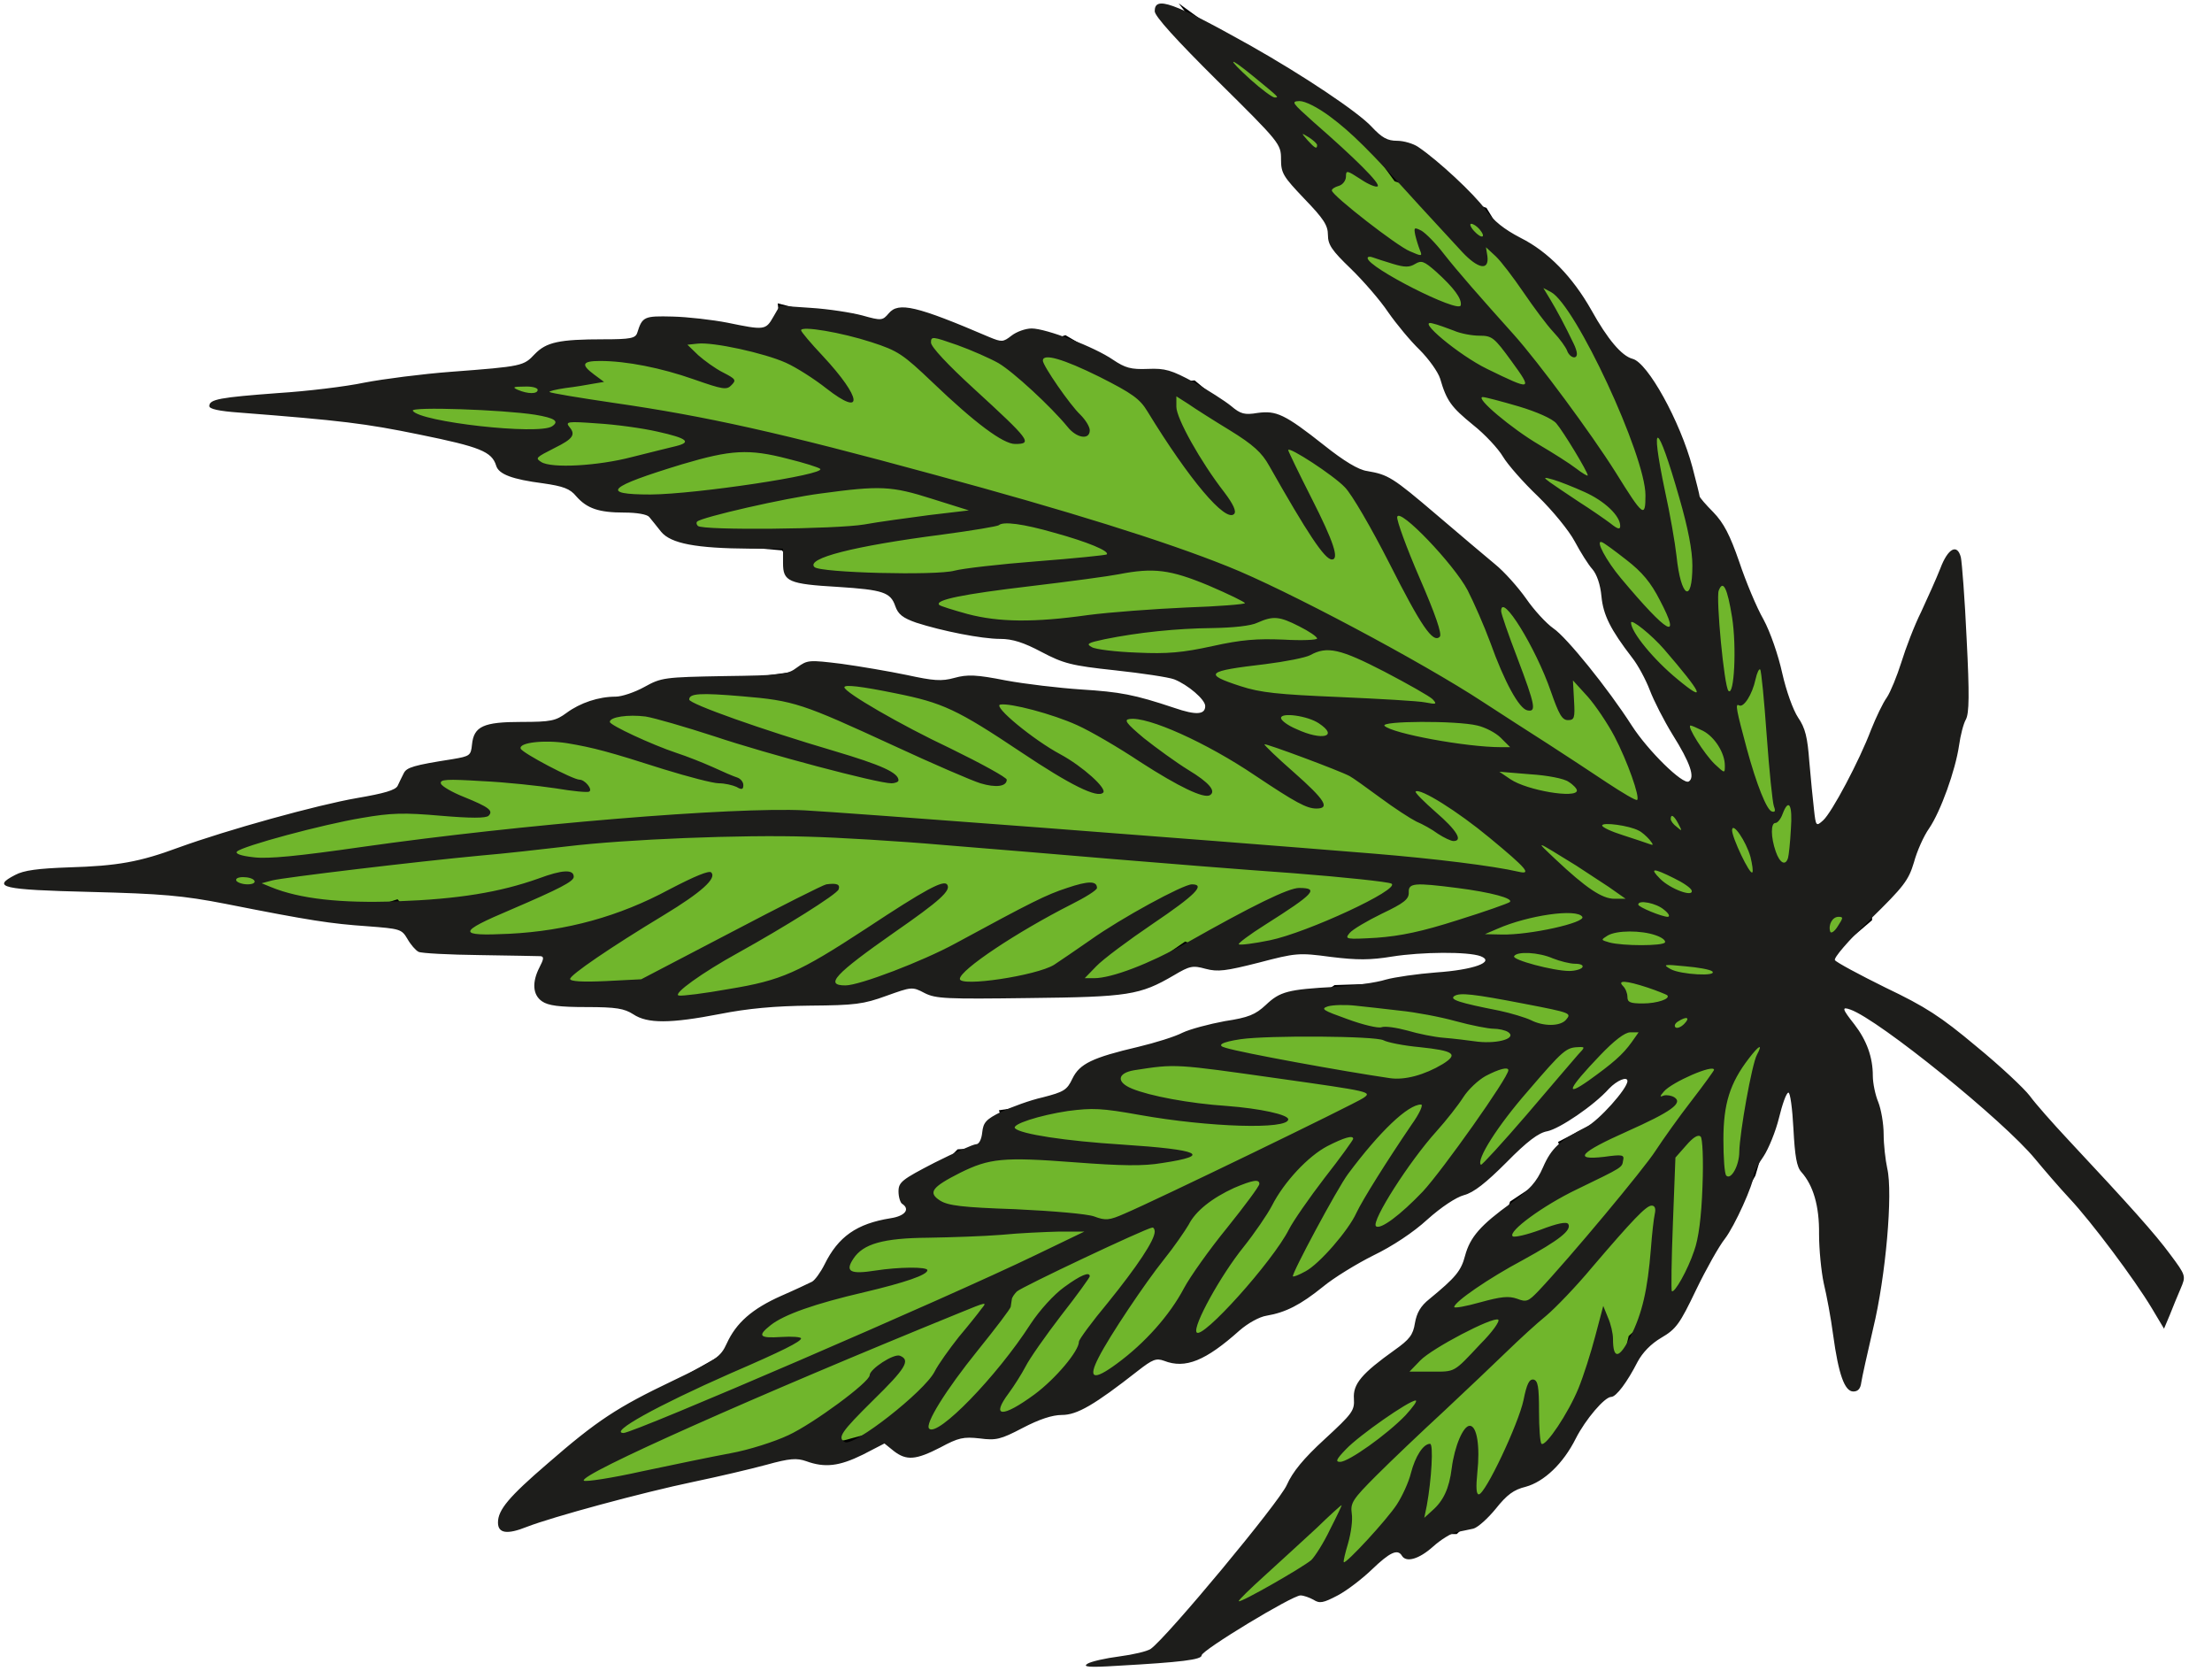
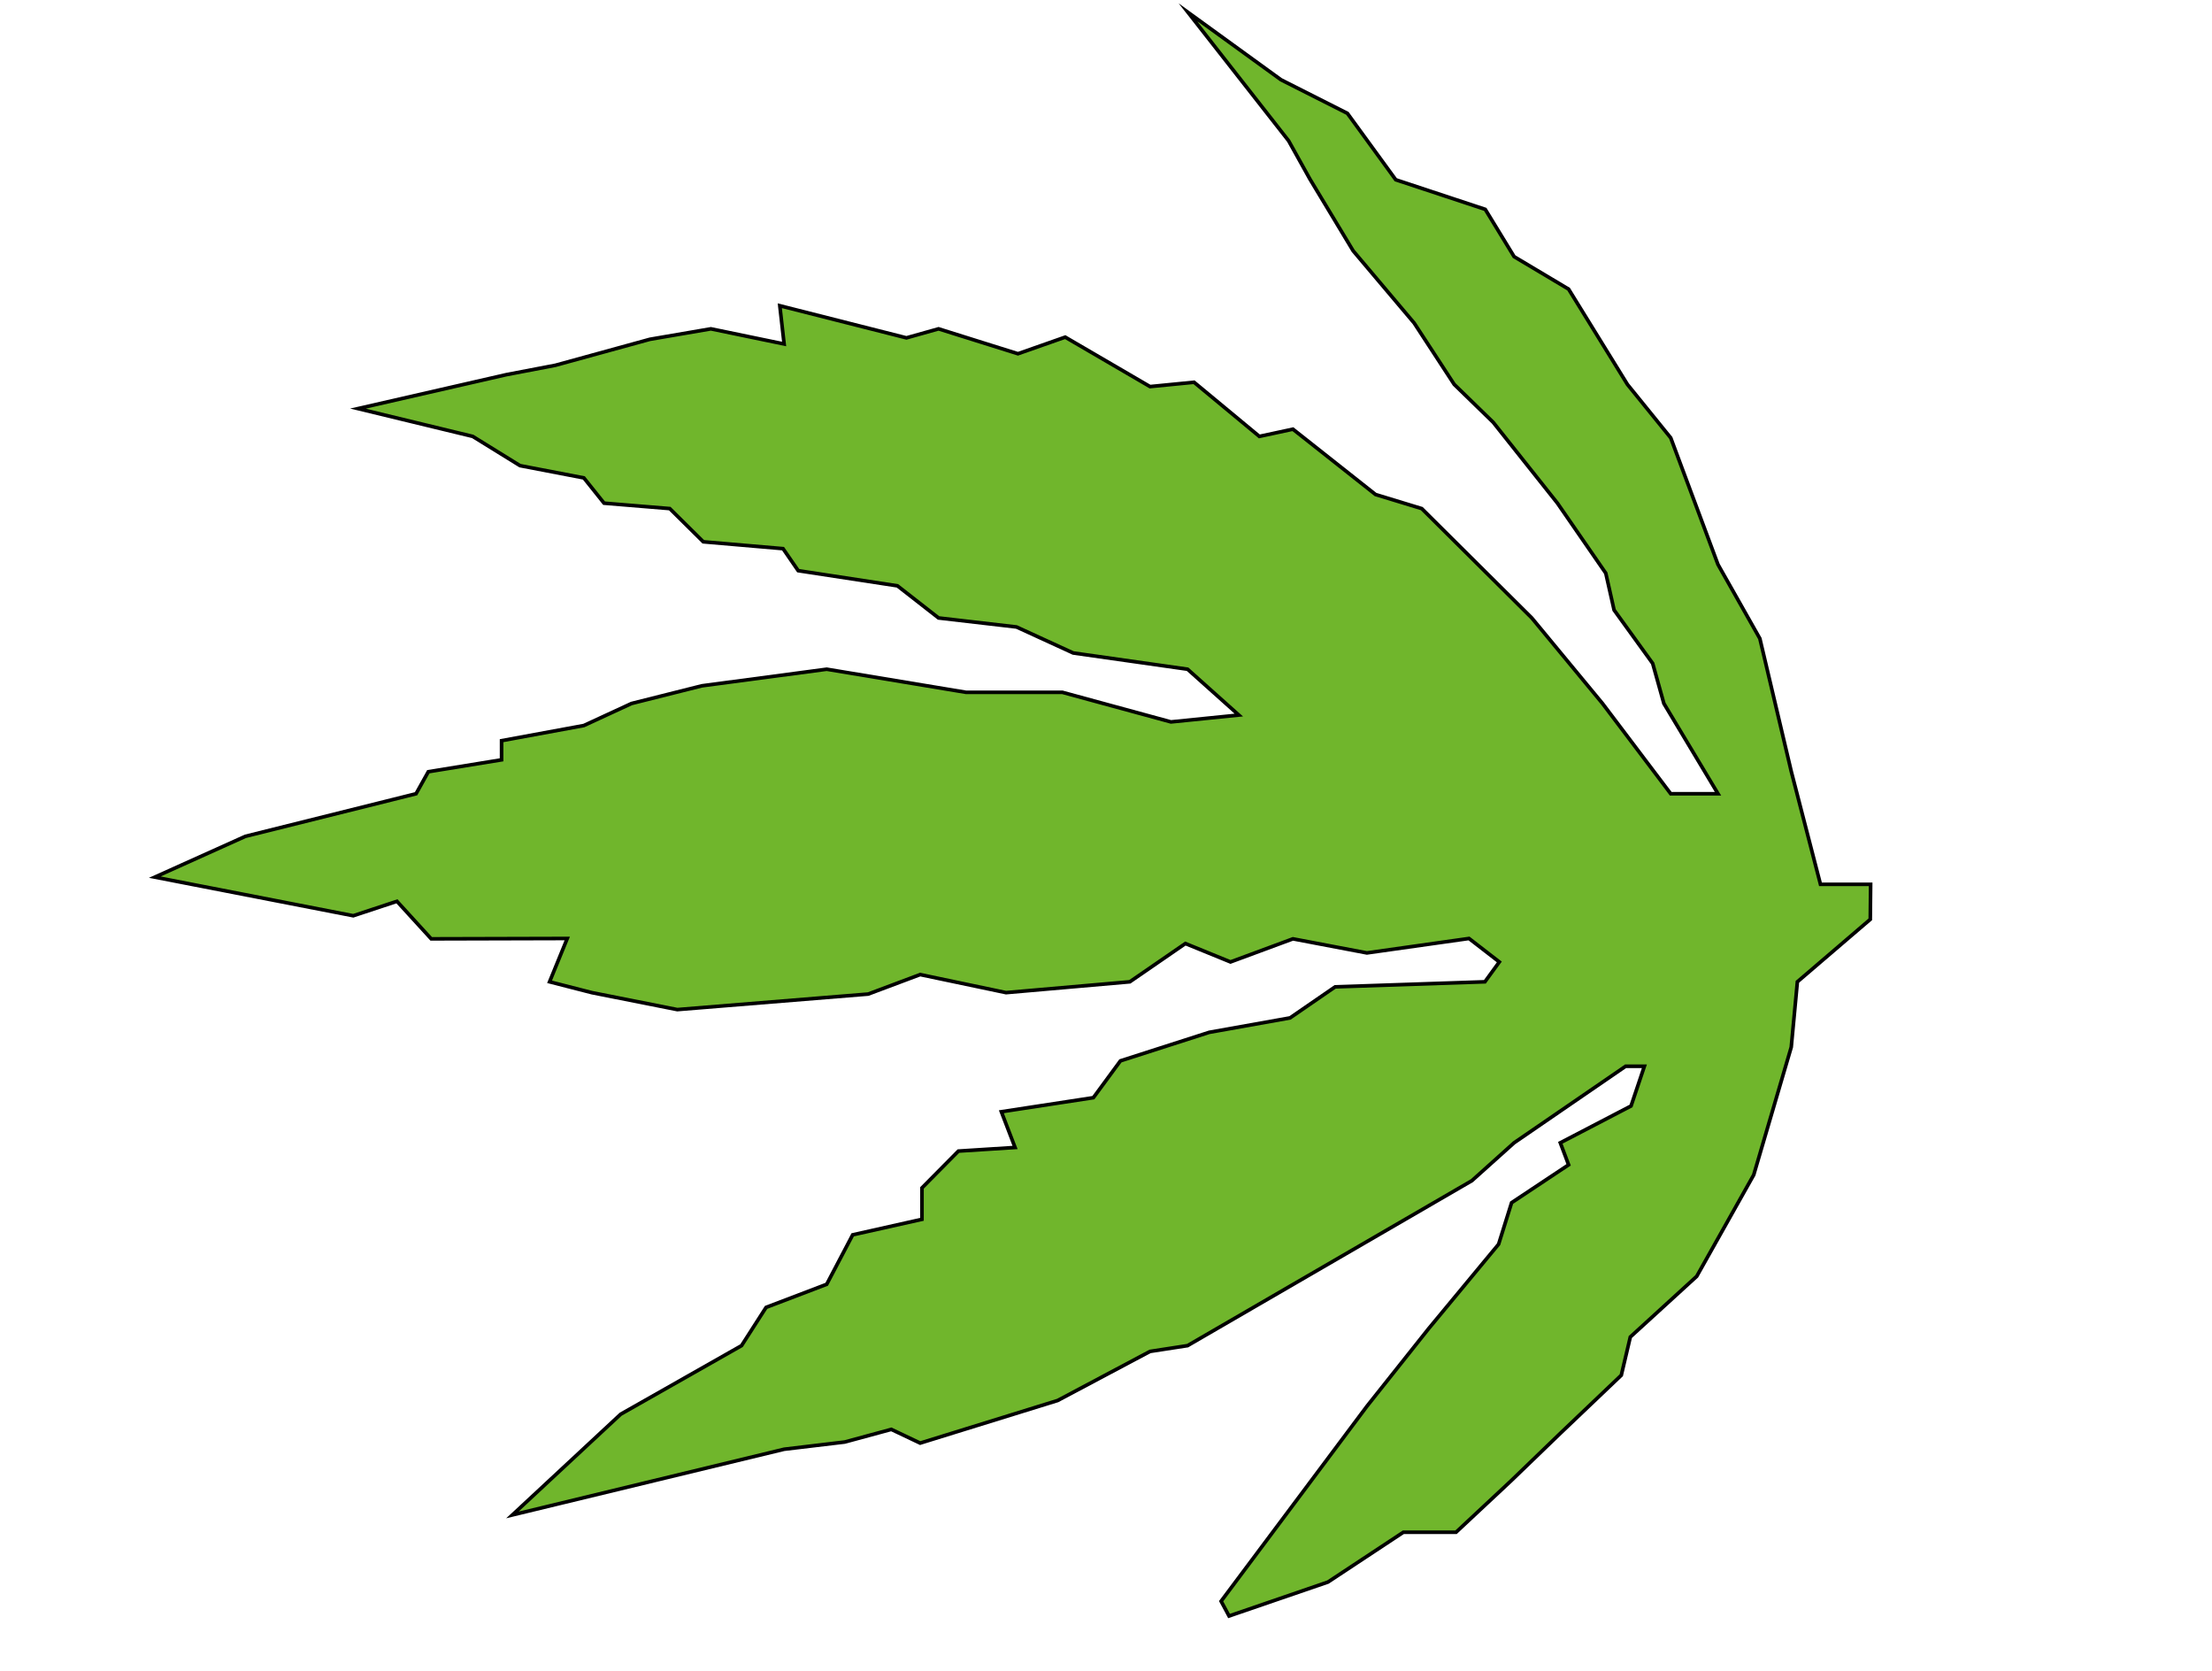
<svg xmlns="http://www.w3.org/2000/svg" id="Ebene_1" x="0px" y="0px" viewBox="0 0 613 463" style="enable-background:new 0 0 613 463;" xml:space="preserve">
  <style type="text/css">	.st0{fill:#70B62C;stroke:#000000;stroke-miterlimit:10;}	.st1{fill:#1D1D1B;}</style>
  <polygon class="st0" points="496.4,290.1 486,325.5 470.2,353.6 451.8,370.4 449.3,381 432.5,397 418.7,410.3 403.5,424.5  388.9,424.5 368,438.3 340.6,447.7 338.4,443.6 358.3,417 378.8,389.6 395.9,368.1 415.3,344.7 418.9,333.2 434.7,322.7  432.4,316.6 452,306.4 455.7,295.4 450.5,295.4 419.6,316.6 407.9,327.1 329.1,372.8 318.7,374.4 293.1,388 255,399.8 247,396  234.1,399.5 217.3,401.5 142,419.7 172,391.8 205.5,372.8 212.3,362.2 229.1,355.8 236.3,342.1 255.5,337.8 255.5,329.1  265.6,318.9 281.3,317.9 277.5,308 303,304.1 310.5,293.9 335.1,286 357.5,282 370,273.4 411.5,272 415.5,266.5 407.1,260  378.8,264 358.3,260.1 341,266.5 328.5,261.4 313.1,272 278.8,275 255,270 240.6,275.4 187.7,279.7 164,275 152.3,272 157.2,260  119.5,260.1 110,249.7 97.9,253.7 42.9,243 68,231.7 108.5,221.6 115.3,219.9 118.7,213.8 139,210.5 139,205.2 161.8,201 175,194.9  194.5,190 229.1,185.4 267.7,191.8 294.4,191.8 324.5,200 343.3,198.1 329.1,185.4 297.4,180.9 281.7,173.7 260.1,171.2  248.7,162.3 221.2,158.1 217,152 194.9,150.1 185.6,140.9 167.4,139.4 161.8,132.4 144.1,129 131,120.9 99.2,113.2 140.3,103.8  153.9,101.2 180.1,94 197,91.1 217.3,95.3 216.1,84.7 251.2,93.6 260.1,91.1 282.1,98 295.2,93.4 318.7,107.1 330.9,105.9  349,120.9 358.3,118.9 381.2,137 394,140.9 424.5,171.2 444.1,194.9 463,219.9 476.1,219.9 461.1,194.9 458,183.8 447.3,169  445,158.8 431.6,139.4 413.8,117 403,106.5 391.9,89.5 375,69.5 363,49.6 357.1,39 329.2,3.4 355,22.1 373.4,31.4 386.8,49.8  411.6,58 419.6,71.1 434.7,80.1 451,106.5 463,121.3 476.1,156.4 487.7,176.9 496.4,213.7 504.5,245 518.4,245 518.3,254.7  498.1,272 " />
  <g transform="translate(0,463) scale(0.1,-0.1)">
-     <path class="st1" d="M3200,4599c0-14,60-80,175-194c172-170,175-174,175-216c0-39,6-48,65-110c53-55,65-73,65-100s11-43,63-93  c35-34,82-88,104-121c23-33,62-80,87-104c25-25,51-61,57-80c18-62,31-79,91-128c33-26,70-66,83-88s57-72,97-110  c41-40,86-95,102-125s38-65,49-77c12-14,22-42,25-75c5-52,25-92,85-170c16-20,38-61,49-90s39-84,63-123c49-78,63-119,45-130  c-16-10-113,85-158,155c-66,103-181,245-217,269c-20,14-54,51-76,83c-22,31-60,74-86,95c-25,21-98,82-162,137  c-122,104-134,111-192,121c-24,3-65,28-119,71c-110,87-133,97-185,90c-36-6-47-3-73,19c-17,14-64,44-103,66c-63,34-80,39-128,37  c-47-2-63,3-96,25c-52,36-186,87-226,87c-17,0-42-9-56-20c-23-18-27-18-61-4c-203,87-252,98-279,66c-17-20-20-21-73-6  c-30,8-94,18-142,21l-87,6l-18-31c-21-37-25-37-127-16c-41,8-110,16-152,17c-79,2-84,0-98-45c-5-15-18-18-93-18  c-124,0-159-8-191-41c-31-33-34-34-232-49c-80-6-188-20-240-30c-52-11-160-24-240-29c-160-12-190-17-190-36c0-8,27-14,83-18  c283-22,349-30,500-61c167-34,200-47,212-86c7-24,45-38,130-49c56-8,75-15,92-36c30-34,63-45,133-45c35,0,63-5,69-12s21-26,33-41  c27-33,97-46,246-47h92v-40c0-51,15-58,153-66c124-8,145-15,158-53c8-23,21-33,58-46c71-23,181-45,233-45c34,0,65-10,114-36  c61-32,82-38,204-51c74-8,148-19,164-25c38-15,86-56,86-74c0-24-25-26-86-5c-111,37-149,44-259,51c-60,4-154,15-208,25  c-81,16-106,17-142,7s-58-8-132,8c-48,10-130,24-181,31c-90,11-94,11-123-10c-26-20-43-22-201-24c-167-3-175-4-222-30  c-27-15-63-27-80-27c-47,0-98-17-136-45c-30-22-43-25-125-25c-105,0-132-12-137-63c-3-30-6-32-53-40c-109-17-128-23-136-39  c-5-10-13-26-17-35c-6-12-37-21-113-34c-110-19-359-88-494-137c-108-40-169-51-305-55c-84-3-124-8-148-21c-66-34-38-41,209-47  c197-5,256-10,374-33c237-47,292-55,392-62c92-7,96-8,112-35c9-16,23-32,31-36s85-8,170-9s161-3,168-3c10-1,9-8-3-31  c-21-41-19-76,7-94c17-12,48-16,123-16c83,0,105-4,130-20c39-26,102-26,241,1c76,15,151,22,249,23c124,1,148,4,211,27  c70,25,72,26,106,8c31-16,61-17,289-14c276,3,308,8,402,63c44,26,52,28,88,18c34-9,56-6,147,17c103,27,111,28,200,16  c73-9,109-9,170,1c82,13,210,14,245,1c42-16-20-38-123-45c-52-4-115-13-140-20c-25-8-88-17-140-20c-131-7-153-13-192-50  c-29-27-48-35-114-45c-43-8-96-22-117-32c-21-11-76-28-122-39c-128-30-163-47-183-88c-15-32-24-37-82-52c-36-8-87-27-115-40  c-43-21-50-30-53-57c-2-20-9-33-17-33s-59-23-115-51c-91-47-100-54-100-80c0-15,5-31,10-34c23-15,8-34-32-40c-94-15-145-51-183-128  c-11-22-27-44-35-48s-46-22-85-39c-81-36-125-75-151-132c-17-37-28-45-149-103c-155-74-210-110-348-230c-107-92-137-128-137-163  c0-30,25-34,80-12c69,27,319,95,463,125c67,14,157,35,201,47c65,18,84,19,110,10c52-19,92-14,157,18l60,31l26-21  c35-27,61-25,129,10c50,27,64,30,109,25c45-6,58-3,119,29c46,24,82,36,109,36c42,0,90,28,210,122c41,32,51,36,73,28  c59-23,115,0,209,84c23,20,55,38,75,41c53,9,94,30,156,80c30,25,94,64,140,87c52,25,111,64,149,99c39,35,80,62,102,68  c27,7,61,34,118,91c57,58,89,82,113,86c34,7,129,71,171,118c22,23,51,35,51,21c0-21-80-110-114-127c-73-37-97-59-120-112  c-18-41-37-62-87-98c-86-62-115-95-129-147c-11-42-26-60-99-120c-24-19-35-38-40-67c-5-32-15-45-56-74c-91-65-116-94-113-135  c2-33-4-41-81-112c-59-54-89-91-105-127c-21-48-332-422-377-454c-10-7-49-16-87-21c-39-5-78-14-88-20c-15-9,3-11,81-6  c180,10,235,17,235,29c0,14,251,166,274,166c9,0,25-6,36-12c17-11,27-9,67,12c25,13,68,46,95,72c49,47,71,58,83,38s48-9,86,25  c21,19,50,37,64,40s35,7,48,10c12,3,40,28,62,55c31,39,50,53,83,61c51,14,104,64,139,134c27,53,80,115,98,115c14,0,45,42,73,97  c14,26,37,50,66,67c41,24,51,38,96,132c28,58,64,122,80,142c27,35,80,152,80,177c0,7,12,30,27,51c14,21,34,70,43,107s20,69,26,70  c5,1,11-43,14-100c4-76,9-106,22-120c33-37,50-94,49-172c0-42,6-103,13-136c8-33,20-97,26-143c15-110,32-157,56-157  c13,0,20,8,22,25c2,14,17,81,33,150c35,144,55,375,39,443c-5,23-10,66-10,95s-7,69-15,89c-8,19-15,52-15,73c0,51-17,98-51,142  c-34,43-36,50-11,41c79-28,425-308,512-414c24-29,67-79,95-109c61-65,180-224,228-304l34-57l16,38c8,21,22,54,30,73  c15,35,15,36-29,95c-42,57-111,134-284,319c-42,45-89,98-105,120c-16,21-82,83-148,137c-99,83-141,110-252,163  c-73,36-136,70-140,76s36,53,98,113c93,91,106,108,121,158c8,30,27,73,42,94c32,47,73,161,83,230c4,28,12,60,19,72  c9,17,10,69,2,223c-5,110-13,212-16,226c-10,39-36,25-57-31c-11-28-35-81-53-120c-19-38-43-101-55-140c-12-38-30-82-40-97  c-11-15-30-55-44-90c-32-85-109-230-133-251c-19-17-20-16-25,30c-3,26-9,86-13,133c-5,67-11,93-31,122c-14,21-33,74-44,123  c-11,50-33,114-52,149c-19,33-49,105-67,159c-26,75-43,108-72,138c-21,21-38,41-38,44s-9,39-20,81c-34,127-124,290-166,300  c-30,8-69,54-114,135c-52,92-120,162-196,200c-46,24-74,46-98,79c-31,43-131,136-186,173c-13,9-40,17-58,17c-27,0-42,8-71,39  c-38,41-189,142-338,226C3250,4624,3200,4642,3200,4599z M3474,4418c73-60,71-58,58-58c-6,0-37,23-67,50  C3398,4471,3403,4476,3474,4418z M3686,4307c59-44,107-91,248-247c43-47,96-104,118-128c44-47,75-53,70-12l-4,25l27-25  c15-14,49-59,77-100s65-91,83-110s35-43,38-52c7-19,27-25,27-8c0,6-4,18-9,28c-25,52-46,91-64,121l-20,33l21-11  c68-36,262-453,262-563c0-64-6-60-83,64c-68,108-214,305-281,380c-96,107-154,173-195,225c-22,29-50,57-62,64c-20,10-21,9-17-12  c3-13,9-32,13-42c7-17,6-18-28-3c-35,14-215,154-216,168c-1,4,8,10,19,13s20,15,20,26c0,18,3,17,40-7c22-15,44-24,48-20  c7,8-61,76-178,178c-59,53-63,57-39,58C3617,4350,3651,4333,3686,4307z M3650,4228c0-12-6-9-26,13c-19,22-19,22,4,8  C3640,4241,3650,4232,3650,4228z M4100,3995c20-24,6-28-15-5c-10,11-13,20-8,20C4083,4010,4093,4003,4100,3995z M3860,3899  c33-10,46-10,62,0c17,10,24,8,57-21c50-45,73-76,69-94c-5-23-258,105-258,131c0,4,6,5,14,2S3837,3906,3860,3899z M4029,3714  c18-8,50-14,71-14c35,0,41-5,89-71c59-81,57-82-68-21c-78,38-199,139-151,126C3984,3731,4010,3721,4029,3714z M2415,3682  c74-24,87-33,170-112c117-112,195-170,228-170c50,0,41,11-115,154c-71,65-118,115-118,127c0,18,4,17,73-7c39-14,91-37,114-50  c41-24,145-120,191-176c25-32,62-38,62-10c0,10-12,29-26,43c-28,26-104,136-104,150c0,21,56,5,157-45c91-46,112-61,133-96  c115-188,216-308,240-284c7,7-2,27-27,60c-66,85-133,205-133,237v29l33-21c17-12,69-45,115-73c65-40,89-62,109-98  c106-187,154-260,174-260c21,0,5,49-56,169c-36,71-65,131-65,134c0,12,126-70,157-103c19-19,73-112,123-210c88-174,121-223,140-204  c7,7-13,64-56,163c-36,83-64,160-62,169c6,27,157-131,195-203c17-33,46-99,63-145c39-109,80-184,103-188c25-5,22,13-28,145  c-25,65-45,123-45,130c0,54,96-101,138-223c22-63,31-79,47-79c18,0,20,6,17,55l-3,55l41-45c22-25,55-74,74-110c36-69,71-168,63-176  c-3-3-40,19-84,48c-43,29-117,77-163,107c-47,30-128,82-180,116c-169,111-549,313-708,376c-174,70-447,155-813,254  c-429,117-633,162-889,199c-95,14-174,27-177,30c-3,2,17,7,44,11c26,3,61,9,77,12l30,5l-27,20c-38,28-34,38,16,38  c73,0,169-19,260-51c80-28,91-30,104-16c14,14,12,17-23,35c-22,11-52,33-69,48l-30,29l28,3c43,5,185-26,245-53c29-13,79-45,112-71  c105-82,99-27-10,90c-33,35-60,67-60,71C2220,3728,2332,3709,2415,3682z M1490,3550c0-12-27-12-55,0c-16,7-13,9,18,9  C1473,3560,1490,3556,1490,3550z M4209,3504c50-15,93-34,104-47c19-22,87-134,87-144c0-3-15,6-32,19c-18,14-64,43-103,66  c-75,44-179,131-156,132C4116,3530,4161,3518,4209,3504z M1483,3481c54-9,68-18,47-32c-37-25-367,12-386,43  C1136,3504,1394,3495,1483,3481z M1823,3434c81-18,95-29,50-40c-16-4-70-17-121-30c-95-25-224-32-252-14c-17,11-16,12,37,39  c51,25,59,37,41,58c-12,15-5,16,77,10C1705,3454,1780,3444,1823,3434z M4654,3250c24-83,36-145,36-187c0-108-32-89-44,27  c-4,36-18,117-32,180C4571,3475,4593,3464,4654,3250z M2183,3359c45-11,86-24,90-28c16-16-343-70-470-71c-142,0-119,21,88,84  C2026,3384,2075,3387,2183,3359z M4391,3267c56-25,99-66,99-94c0-11-7-9-27,7c-16,12-55,39-88,60c-33,22-69,46-80,54  c-19,14-18,15,10,7C4322,3296,4360,3281,4391,3267z M2583,3248l102-32l-110-13c-60-8-142-19-180-26c-76-13-448-17-461-4  c-4,4-5,9-2,12c12,12,242,65,344,78C2439,3285,2470,3284,2583,3248z M2922,3154c91-25,154-51,145-60c-2-2-89-11-193-19  s-207-20-229-26c-50-14-372-6-388,10c-24,24,107,58,354,90c83,11,154,23,157,26C2780,3186,2835,3179,2922,3154z M4507,3079  c44-34,68-63,93-112c61-116,22-94-108,61c-41,49-72,107-53,100C4444,3127,4475,3104,4507,3079z M3349,3008c56-24,101-46,101-49  s-73-9-162-12c-90-4-212-13-273-21c-149-21-247-20-334,3c-40,11-75,22-78,25c-14,14,66,30,252,52c110,13,220,28,245,33  C3197,3058,3243,3052,3349,3008z M4800,2920c13-82,6-220-10-204c-12,12-35,257-27,278C4775,3025,4787,3001,4800,2920z M3600,2895  c28-14,50-29,50-34c0-4-42-6-93-3c-73,3-116,0-197-18c-82-18-125-22-209-18c-58,2-115,9-125,15c-17,9-12,12,35,22  c93,19,200,30,299,31c58,1,107,6,125,15C3528,2924,3545,2923,3600,2895z M4611,2832c107-124,120-152,38-84c-67,55-129,131-129,157  C4520,2917,4577,2871,4611,2832z M3837,2769c65-34,125-68,133-76c13-14,11-15-20-9c-19,4-127,10-240,15c-167,7-217,12-272,30  c-105,34-95,42,68,61c56,7,112,18,125,25C3678,2841,3715,2832,3837,2769z M4896,2592c7-97,16-185,20-196c5-13,3-17-6-14  c-14,4-42,74-69,173c-29,108-33,127-22,121c13-8,37,30,46,72c4,18,10,31,13,27C4881,2772,4889,2690,4896,2592z M2483,2709  c129-26,169-44,347-163c136-91,211-128,227-112c12,11-57,73-118,106c-75,40-189,134-167,138c27,5,145-26,213-57  c36-16,115-62,175-102c107-69,176-102,193-92c18,11-2,35-60,70c-34,21-89,61-123,88c-49,41-56,51-40,53c50,8,213-65,349-157  c111-74,142-91,169-91c39,0,24,24-62,100c-47,41-83,76-82,78c4,3,208-73,236-88c8-4,47-32,85-60c39-29,84-58,100-66  c17-7,44-22,60-34c17-11,36-20,43-20c27,0,9,30-49,80c-33,29-58,54-56,57c12,11,117-55,205-128c103-85,118-103,80-94  c-69,16-230,36-400,50c-503,41-1466,114-1578,120c-198,10-788-39-1224-101c-181-26-263-34-303-29c-36,4-52,10-46,16  c15,15,237,75,346,93c81,14,116,15,219,6c82-7,125-7,132,0c14,14,1,24-68,52c-33,13-62,30-64,37c-4,12,16,13,114,7  c66-3,157-13,204-20c47-8,89-12,93-9c10,6-12,33-27,33c-18,0-159,74-163,86c-6,17,66,25,129,15c72-12,117-24,267-72  c68-21,137-39,153-39s38-5,49-10c15-9,19-7,19,5c0,9-8,18-17,21c-10,3-40,16-68,29c-27,12-72,30-100,39c-69,23-185,77-185,86  c0,14,51,21,99,15c25-4,111-29,191-55c146-49,452-130,490-130c11,0,20,4,20,8c0,21-45,42-180,82c-197,58-400,130-400,142  c0,17,30,19,147,9c144-12,166-20,418-136c110-51,219-98,242-105c43-13,73-9,73,10c0,6-71,45-157,87c-136,64-293,155-293,169  C2340,2734,2385,2729,2483,2709z M3655,2626c56-37,9-49-62-16c-24,10-43,24-43,31C3550,2657,3624,2647,3655,2626z M4094,2620  c22-5,51-20,65-34l26-26h-25c-98,0-302,38-323,59C3823,2633,4037,2634,4094,2620z M4720,2605c32-17,60-61,60-96c0-22,0-22-28,4  c-29,28-79,107-67,107C4688,2620,4704,2613,4720,2605z M4347,2464c13-8,23-19,23-24c0-23-138,0-184,31l-31,21l85-7  C4288,2482,4335,2473,4347,2464z M4963,2333c-2-38-6-74-8-80c-7-23-23-14-34,18c-14,40-14,79-1,79c6,0,15,11,20,25  C4957,2420,4968,2401,4963,2333z M4651,2348c11-21,11-22-4-9c-10,7-17,17-17,22C4630,2376,4639,2371,4651,2348z M4541,2329  c9-4,22-16,30-25c12-15,12-17-1-12c-8,3-41,14-72,24c-32,10-58,22-58,27C4440,2353,4515,2343,4541,2329z M4851,2256c5-21,8-40,5-43  c-7-7-56,96-56,117C4801,2355,4839,2299,4851,2256z M2615,2289c127-10,338-28,470-39s356-29,498-39c141-11,264-24,273-29  c27-15-234-136-337-157c-44-9-83-14-86-11c-3,2,30,27,73,54c136,86,151,102,94,102c-29,0-128-48-315-154c-100-56-204-96-253-96h-26  l32,33c18,19,89,72,157,118c117,79,147,109,108,109c-24,0-197-94-281-154c-40-28-86-59-101-69c-49-30-261-62-261-39  c0,25,160,131,308,206c40,20,72,40,72,46c0,20-24,20-83,0c-58-19-96-38-310-154c-90-49-265-116-304-116c-59,0-30,31,137,148  c124,86,156,115,145,131c-9,15-62-14-224-121c-188-123-235-144-381-168c-67-12-130-20-139-18c-18,4,66,64,164,118  c128,71,274,162,279,176s-5,18-34,14c-8-1-127-61-264-133l-249-130l-98-5c-65-3-99-1-99,6c0,11,111,87,260,177  c104,63,147,102,131,118c-6,6-45-10-116-47c-139-75-285-115-444-123c-145-7-144,4,5,67c135,58,174,78,174,91c0,21-31,20-98-5  c-107-38-222-57-392-63c-155-6-270,7-348,39l-27,11l30,8c32,8,398,52,580,69c61,5,166,17,235,25c164,20,488,33,670,27  C2320,2310,2489,2300,2615,2289z M4368,2232c23-15,64-42,90-59l47-33h-31c-34,0-78,29-164,110C4253,2304,4251,2304,4368,2232z   M4639,2197c25-12,47-27,49-34c6-20-59,4-87,32C4570,2226,4581,2226,4639,2197z M705,2190c3-6-5-10-19-10s-28,5-31,10  c-3,6,5,10,19,10S702,2196,705,2190z M4038,2170c94-12,157-29,146-39c-5-4-70-27-144-50c-100-32-158-44-225-49c-86-5-89-4-75,13  c8,10,49,34,90,54c61,29,75,40,74,59C3903,2184,3920,2185,4038,2170z M4611,2110c13-10,18-19,11-20c-16,0-82,27-82,34  C4540,2138,4590,2128,4611,2110z M4385,2090c10-16-146-51-224-49l-46,1l35,15C4234,2094,4370,2114,4385,2090z M5093,2064  c-9-15-19-21-21-15c-6,19,6,41,23,41C5109,2090,5108,2087,5093,2064z M4588,2039c18-6,29-15,26-20c-6-10-117-10-154,0  c-24,7-24,7-5,19C4480,2053,4548,2053,4588,2039z M4303,1975c20-8,48-15,62-15c15,0,24-4,20-10c-3-5-20-10-36-10  c-44,0-160,31-153,41C4204,1995,4264,1992,4303,1975z M4745,1939c16-15-88-9-115,6c-23,13-20,14,40,8  C4706,1950,4739,1944,4745,1939z M4566,1894c27-9,51-19,54-21c11-10-28-23-67-23c-35,0-43,3-43,18c0,10-5,23-12,30  C4481,1915,4505,1914,4566,1894z M4225,1849c130-25,130-26,115-44c-16-19-63-19-98-1c-15,7-54,19-87,26c-112,22-140,31-124,41  C4047,1880,4080,1877,4225,1849z M3880,1830c41-4,111-17,154-29c44-12,91-21,105-21s32-4,40-9c26-17-26-33-83-27c-28,4-71,9-96,11  s-70,11-100,20c-30,8-62,13-72,9c-9-3-52,7-95,23c-67,24-74,28-53,35c14,4,48,5,75,2C3783,1841,3839,1835,3880,1830z M4667,1793  c-9-9-20-13-24-9s-1,11,7,16C4675,1816,4685,1811,4667,1793z M4522,1743c-25-35-53-59-120-107c-67-47-56-22,31,69  c41,43,70,65,85,65h23L4522,1743z M3834,1748c11-6,56-15,100-19c95-10,109-19,64-47c-50-30-105-45-146-39c-130,19-410,70-455,84  c-27,7-12,16,41,24C3515,1762,3812,1760,3834,1748z M4373,1708c-11-13-75-87-142-166c-68-79-125-141-127-139c-14,13,46,108,130,204  c97,113,106,121,140,122C4393,1730,4393,1729,4373,1708z M4869,1708c-14-25-48-216-49-269c0-38-23-79-36-66c-5,5-8,50-8,100  c0,99,18,156,70,224C4875,1735,4886,1740,4869,1708z M3544,1642c255-36,259-37,234-54c-27-18-576-284-661-320c-43-19-53-20-85-8  c-20,7-112,15-218,20c-148,5-187,10-209,24c-34,22-23,37,56,77c81,40,119,44,316,29c131-10,192-11,244-2c140,21,105,37-111,51  c-158,10-281,29-297,45c-11,11,67,36,146,48c69,9,94,8,200-11c191-34,411-41,411-12c0,13-78,30-170,37c-105,7-215,28-263,48  c-44,18-41,43,6,51C3259,1683,3254,1683,3544,1642z M4180,1665c0-20-183-278-237-336c-62-65-118-107-130-96c-13,14,92,179,168,263  c27,30,60,72,74,94s42,48,62,59C4155,1669,4180,1675,4180,1665z M4750,1666c0-2-28-41-62-85c-35-45-79-107-100-139  c-32-50-238-297-325-389c-28-29-33-31-59-21c-23,8-44,6-102-10c-39-11-72-17-72-13c0,14,96,80,190,130c102,56,136,83,126,100  c-5,7-30,2-77-16c-38-14-73-22-77-18c-14,13,84,85,178,130c128,62,125,60,128,80c4,16-2,17-53,10c-87-10-67,12,63,70  c123,55,157,79,132,95c-8,5-21,7-29,5c-12-5-12-3,0,11C4633,1632,4750,1683,4750,1666z M3911,1513c-68-100-135-207-152-243  c-22-49-103-142-141-162c-18-10-33-16-35-14c-5,5,123,244,153,284c88,118,166,192,202,192C3945,1570,3934,1545,3911,1513z   M4718,1343c-3-86-11-145-23-178c-18-54-55-119-62-112c-2,3-1,87,3,187l7,183l30,34c19,22,33,31,40,24  C4718,1476,4721,1420,4718,1343z M3750,1475c0-3-35-52-79-108c-43-56-88-121-99-143c-45-89-242-308-256-285c-11,17,67,158,130,236  c31,39,66,90,79,115c33,65,100,137,154,165C3724,1478,3750,1486,3750,1475z M3490,1350c0-6-40-60-89-121c-49-60-103-136-120-168  c-39-74-108-152-186-209c-65-48-81-42-50,18c30,59,128,205,180,270c29,36,59,80,69,97c19,38,65,74,126,102  C3472,1361,3490,1364,3490,1350z M4586,1268c-3-13-8-57-11-98c-9-113-24-179-57-244c-31-61-48-63-48-5c0,15-6,41-14,59l-13,32  l-22-83c-12-46-33-112-47-146c-28-68-90-161-102-153c-4,3-7,43-7,90c0,68-3,85-15,88c-12,2-19-12-28-57c-14-66-106-261-124-261  c-7,0-8,20-4,60c8,73-1,130-21,130c-18,0-42-56-50-118c-7-56-23-90-54-117l-22-20l7,34c13,71,19,171,9,171c-19,0-41-35-53-81  c-6-25-24-64-39-87c-28-43-141-165-147-160c-2,2,4,26,12,53c8,28,13,64,10,82c-4,29,2,39,68,105c40,40,124,120,187,178  c62,58,141,133,175,166c35,34,83,78,109,99c25,21,83,81,127,134c112,131,150,171,165,171C4586,1290,4589,1282,4586,1268z   M3200,1218c0-24-49-97-129-196c-45-54-81-103-81-109c0-26-65-103-123-146c-90-66-122-64-71,4c14,19,35,52,46,73  c11,22,56,86,99,142c44,56,79,105,79,108c0,14-26,3-71-30c-28-20-68-64-93-102c-94-146-258-314-281-290c-13,12,46,107,134,216  c50,62,92,117,92,122c1,6,2,14,3,20c0,5,7,15,14,22c12,12,357,175,375,177C3197,1230,3200,1224,3200,1218z M2870,1153  c-248-120-1114-493-1142-493c-42,1,94,76,296,165c146,63,195,88,196,97c0,4-25,6-55,4c-61-4-67,3-29,33c37,29,121,59,259,91  c114,27,175,48,175,61c0,10-80,9-144-1c-70-11-85-3-61,33c27,41,82,57,208,58c61,1,153,4,202,8c50,5,122,8,160,9h70L2870,1153z   M2719,1003c-7-10-35-45-62-77c-26-33-57-76-67-96c-28-55-226-210-249-195c-21,12-10,28,79,116c90,88,104,111,74,123  c-17,7-84-37-84-54c0-19-156-134-225-166c-38-18-110-41-160-50c-49-9-160-32-245-50c-85-19-158-30-162-26c-16,16,482,237,1037,463  C2738,1025,2736,1024,2719,1003z M4103,907c-76-81-69-77-137-77h-60l30,31c33,34,201,122,216,113C4157,970,4136,940,4103,907z   M3895,709c-52-54-158-129-181-129c-14,0-11,7,16,35c37,39,175,135,193,135C3929,750,3916,732,3895,709z M3686,393  c-18-38-42-75-52-85c-25-21-196-119-201-114c-2,2,31,34,73,72s106,97,143,131c36,35,67,63,69,63C3719,460,3705,430,3686,393z" />
-   </g>
+     </g>
</svg>